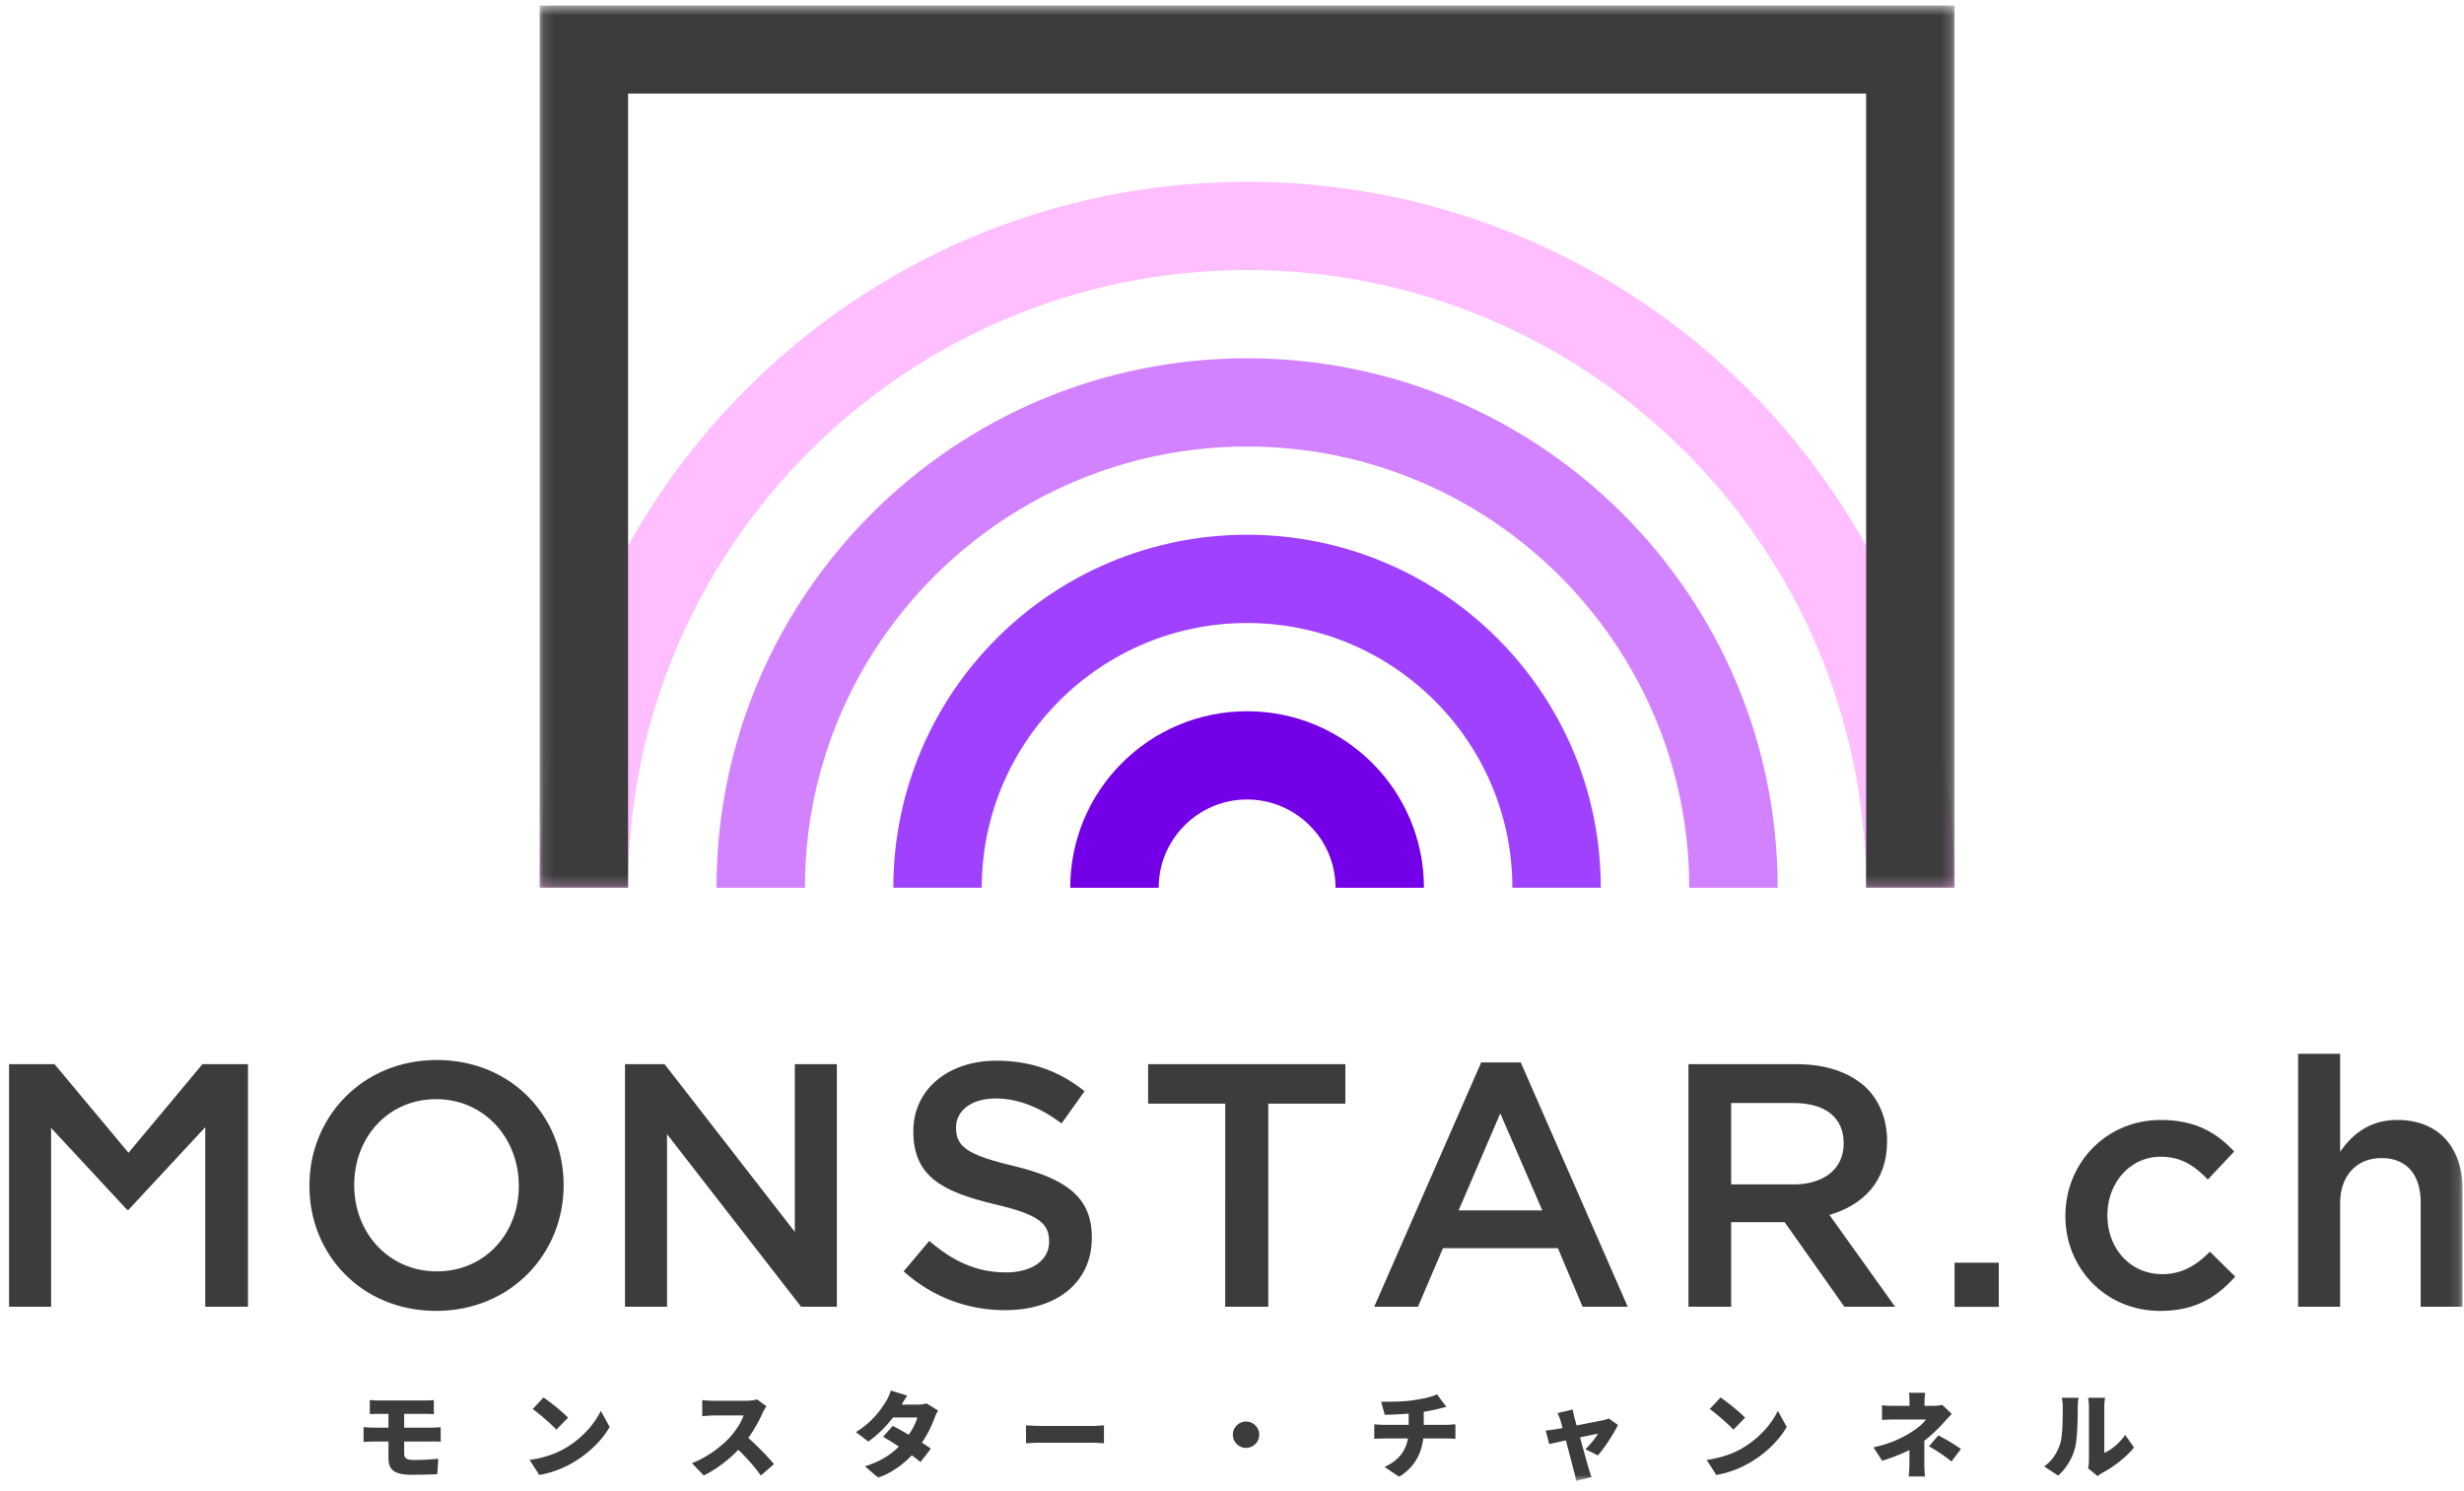
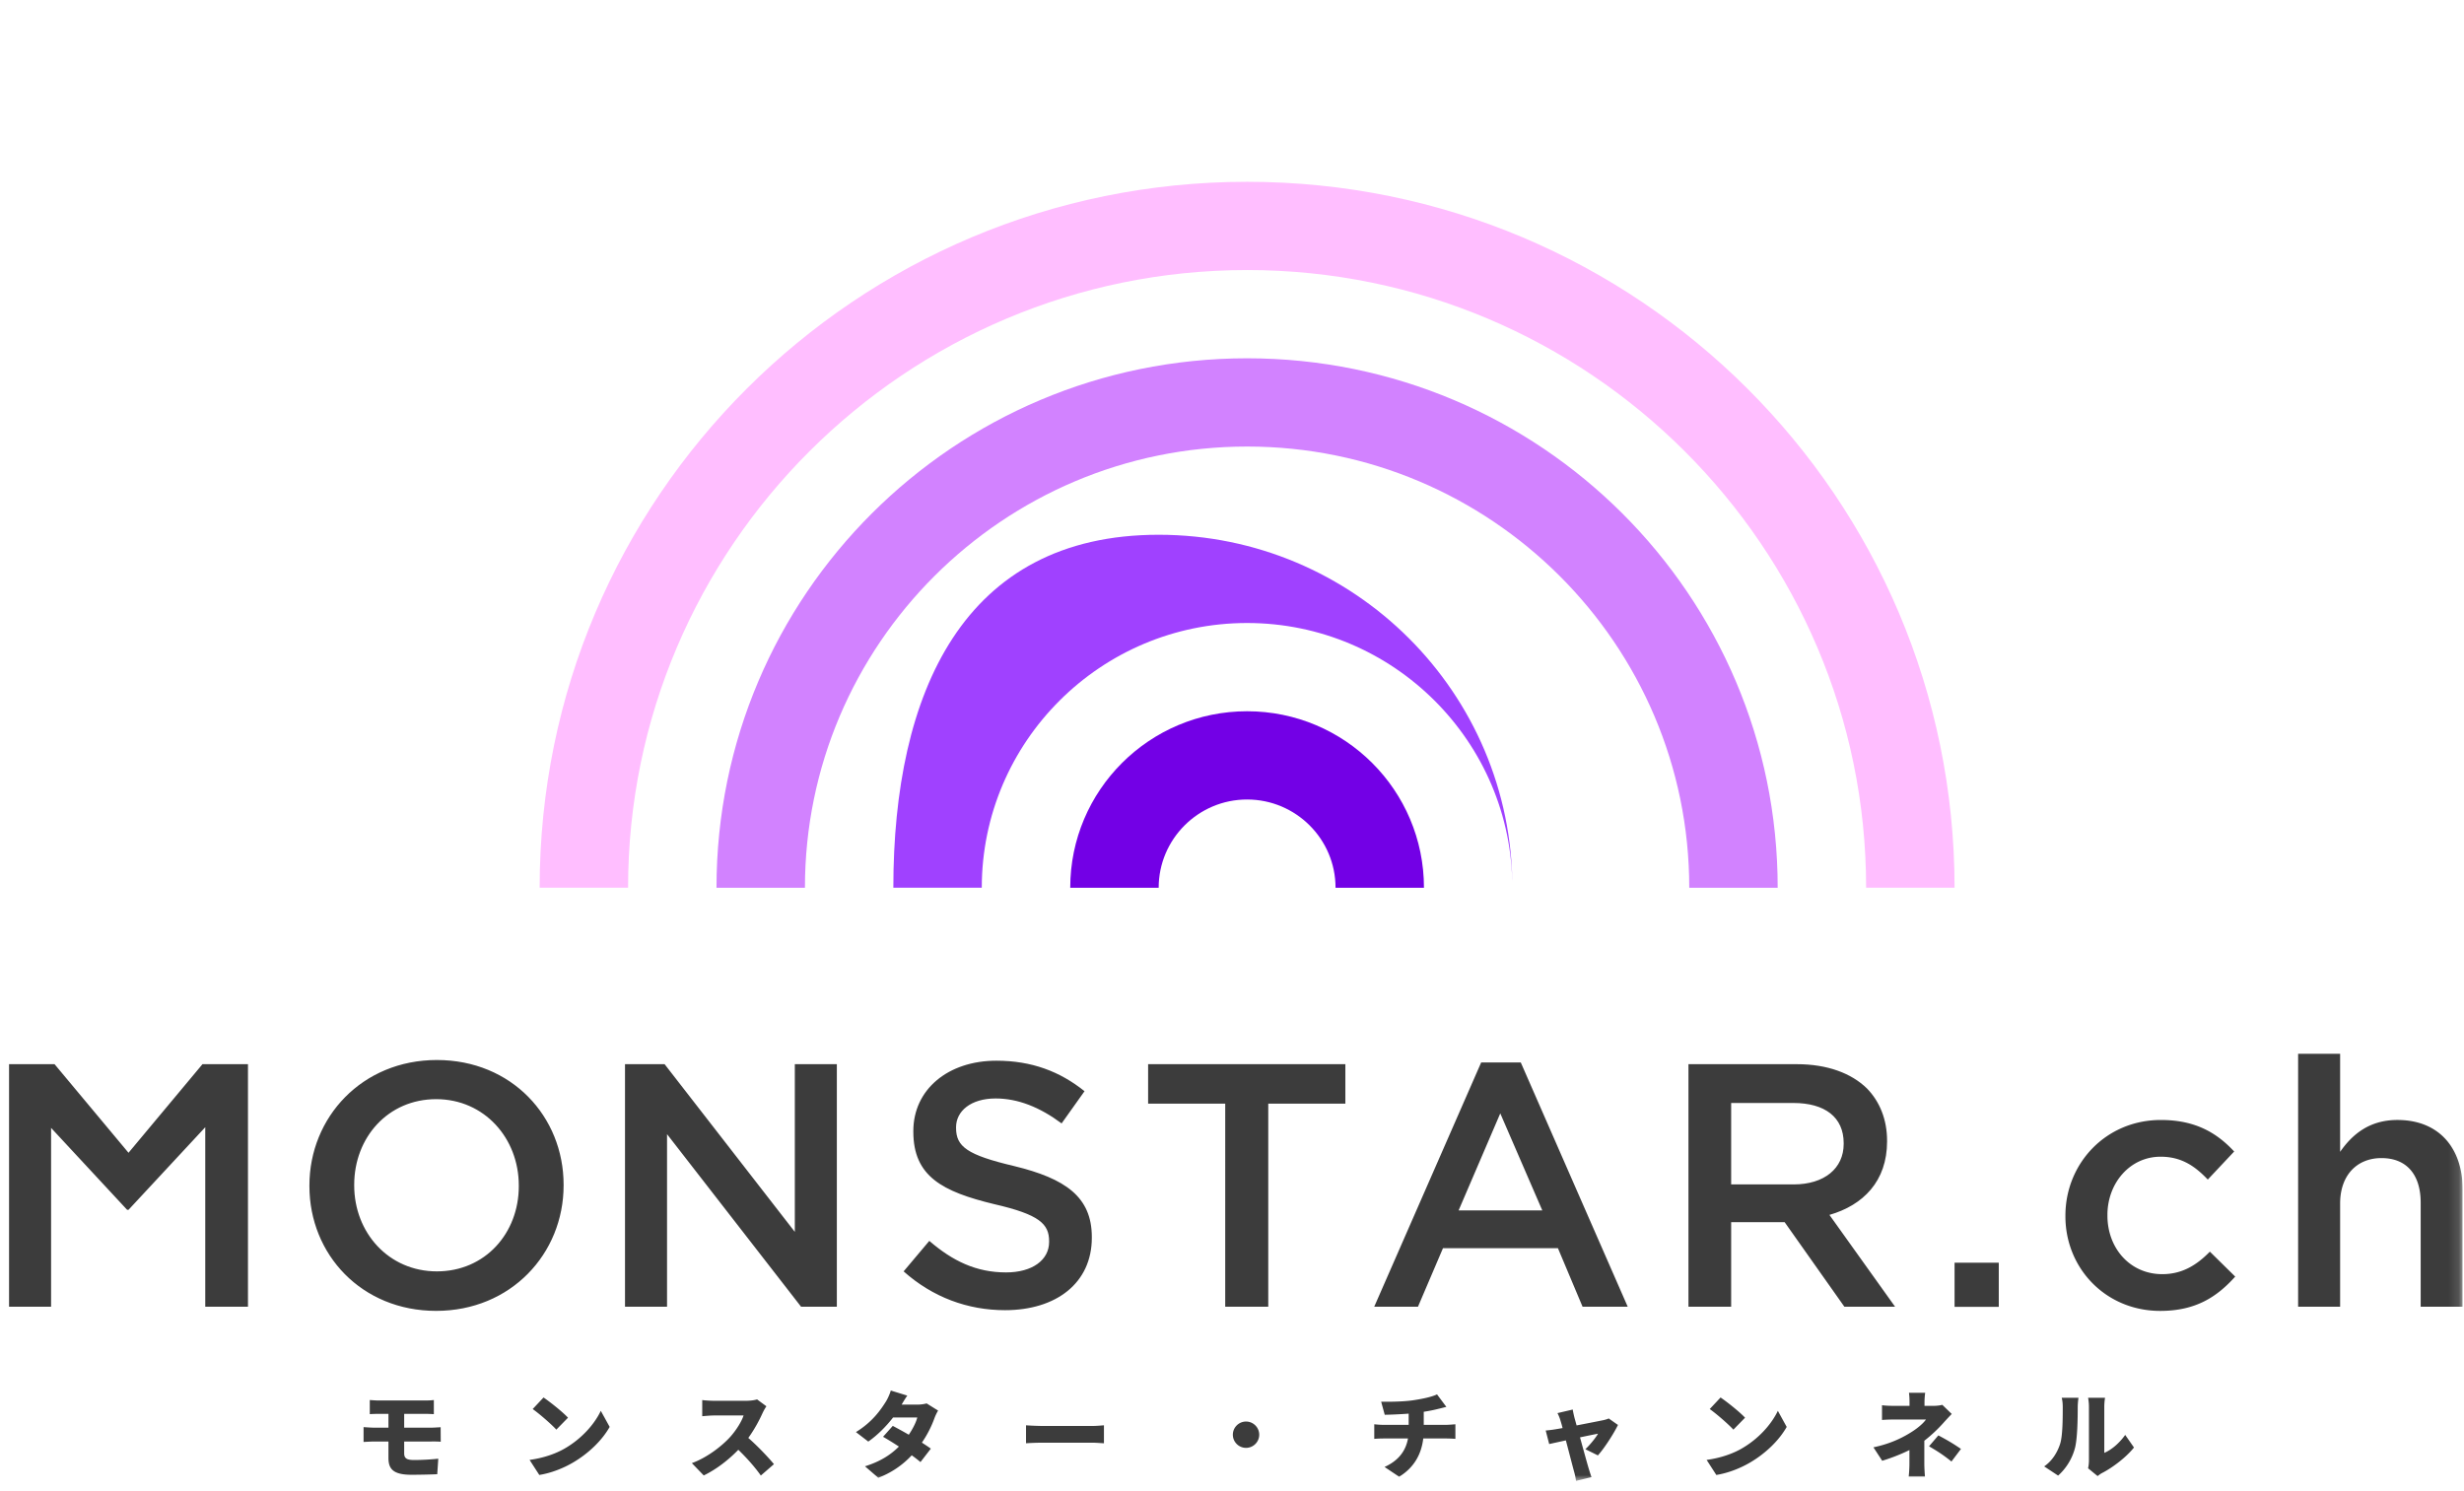
<svg xmlns="http://www.w3.org/2000/svg" width="238" height="144" fill="none">
  <g clip-path="url(#a)">
    <path fill-rule="evenodd" clip-rule="evenodd" d="M120.459 77.236c4.71 0 8.542 3.824 8.542 8.524h8.541c0-9.416-7.648-17.05-17.083-17.05-9.435 0-17.084 7.634-17.084 17.05h8.542c0-4.7 3.832-8.525 8.542-8.525Z" fill="#7300E6" />
-     <path fill-rule="evenodd" clip-rule="evenodd" d="M120.456 60.185c14.13 0 25.625 11.472 25.625 25.573h8.542c0-18.831-15.297-34.098-34.167-34.098S86.289 66.927 86.289 85.758h8.542c0-14.101 11.495-25.573 25.625-25.573Z" fill="#A041FF" />
+     <path fill-rule="evenodd" clip-rule="evenodd" d="M120.456 60.185c14.13 0 25.625 11.472 25.625 25.573c0-18.831-15.297-34.098-34.167-34.098S86.289 66.927 86.289 85.758h8.542c0-14.101 11.495-25.573 25.625-25.573Z" fill="#A041FF" />
    <path fill-rule="evenodd" clip-rule="evenodd" d="M120.458 43.138c23.55 0 42.709 19.12 42.709 42.622h8.541c0-28.247-22.945-51.147-51.25-51.147s-51.251 22.9-51.251 51.147h8.542c0-23.502 19.159-42.622 42.709-42.622Z" fill="#D282FF" />
    <path fill-rule="evenodd" clip-rule="evenodd" d="M120.459 26.087c32.97 0 59.792 26.769 59.792 59.671h8.542c0-37.663-30.595-68.195-68.334-68.195-37.74 0-68.334 30.532-68.334 68.195h8.542c0-32.902 26.822-59.67 59.792-59.67Z" fill="#FFBEFF" />
    <mask id="b" style="mask-type:alpha" maskUnits="userSpaceOnUse" x="52" y="0" width="137" height="86">
-       <path d="M52.125.516h136.668V85.76H52.125V.516Z" fill="#fff" />
-     </mask>
+       </mask>
    <g mask="url(#b)">
      <path fill-rule="evenodd" clip-rule="evenodd" d="M52.125.516V85.76h8.542V9.04H180.25v76.72h8.542V.516H52.125Z" fill="#3C3C3C" />
    </g>
    <path fill-rule="evenodd" clip-rule="evenodd" d="M.875 102.805h4.394l7.144 8.559 7.144-8.559h4.395v23.43h-4.126v-17.341l-7.413 7.98h-.134l-7.345-7.914v17.275H.875v-23.43ZM50.111 114.586v-.067c0-4.552-3.32-8.335-7.982-8.335-4.661 0-7.916 3.716-7.916 8.268v.067c0 4.553 3.321 8.302 7.983 8.302 4.662 0 7.916-3.682 7.916-8.235Zm-20.224 0v-.067c0-6.594 5.098-12.117 12.31-12.117 7.21 0 12.242 5.456 12.242 12.05v.067c0 6.594-5.099 12.118-12.31 12.118s-12.242-5.457-12.242-12.051ZM60.371 102.805h3.824l12.577 16.2v-16.2h4.059v23.43h-3.455L64.43 109.566v16.669H60.37v-23.43ZM87.281 122.821l2.482-2.946c2.247 1.941 4.528 3.046 7.412 3.046 2.55 0 4.16-1.205 4.16-2.945v-.068c0-1.673-.939-2.578-5.3-3.581-4.997-1.205-7.815-2.678-7.815-6.996v-.067c0-4.017 3.354-6.795 8.016-6.795 3.421 0 6.138 1.038 8.52 2.946l-2.214 3.112c-2.113-1.573-4.226-2.41-6.373-2.41-2.415 0-3.823 1.239-3.823 2.779v.066c0 1.808 1.073 2.612 5.6 3.683 4.965 1.205 7.514 2.978 7.514 6.862v.067c0 4.384-3.455 6.996-8.385 6.996-3.589 0-6.977-1.239-9.794-3.749ZM118.345 106.62h-7.447v-3.815h19.052v3.815h-7.447v19.615h-4.158V106.62ZM148.972 116.93l-4.059-9.373-4.024 9.373h8.083Zm-5.903-14.293h3.824l10.33 23.598h-4.361l-2.381-5.657H139.38l-2.416 5.657h-4.226l10.331-23.598ZM173.253 114.42c2.951 0 4.83-1.54 4.83-3.917v-.067c0-2.51-1.812-3.883-4.864-3.883h-6.004v7.867h6.038Zm-10.163-11.615h10.465c2.952 0 5.266.87 6.775 2.343 1.241 1.272 1.945 3.012 1.945 5.054v.066c0 3.85-2.314 6.16-5.568 7.097l6.34 8.87h-4.897l-5.769-8.167h-5.166v8.167h-4.125v-23.43Z" fill="#3C3C3C" />
    <mask id="c" style="mask-type:alpha" maskUnits="userSpaceOnUse" x="0" y="0" width="238" height="144">
      <path d="M.875 143.06h237V.516h-237V143.06Z" fill="#fff" />
    </mask>
    <g mask="url(#c)" fill-rule="evenodd" clip-rule="evenodd" fill="#3C3C3C">
      <path d="M188.793 126.247h4.271v-4.263h-4.271v4.263ZM199.5 117.5v-.066c0-5.022 3.891-9.239 9.223-9.239 3.322 0 5.401 1.239 7.078 3.046l-2.549 2.711c-1.241-1.305-2.549-2.209-4.562-2.209-2.951 0-5.131 2.544-5.131 5.624v.067c0 3.146 2.18 5.656 5.299 5.656 1.912 0 3.32-.87 4.595-2.175l2.449 2.41c-1.744 1.941-3.791 3.314-7.245 3.314-5.266 0-9.157-4.118-9.157-9.139ZM221.977 101.801h4.058v9.473c1.14-1.641 2.784-3.08 5.535-3.08 3.991 0 6.305 2.678 6.305 6.761v11.281h-4.059v-10.042c0-2.745-1.374-4.318-3.79-4.318-2.348 0-3.991 1.64-3.991 4.385v9.975h-4.058v-24.435ZM39.04 140.4c0 .518.3.644.974.644.782 0 1.62-.054 2.32-.126l-.1 1.498c-.528.027-1.647.054-2.493.054-1.83 0-2.22-.617-2.22-1.634v-1.58h-1.33c-.273 0-.782.027-1.074.045v-1.435c.265.018.774.055 1.074.055h1.33v-1.335h-.884c-.336 0-.637.009-.919.027v-1.363c.282.018.583.045.92.045h4.413c.31 0 .637-.017.855-.045v1.363c-.245-.01-.518-.027-.855-.027H39.04v1.335h2.566c.191 0 .701-.028.956-.046l.009 1.408c-.273-.037-.728-.027-.929-.027H39.04v1.144ZM54.865 136.956l-1.128 1.153c-.482-.527-1.629-1.525-2.284-1.988l1.047-1.117c.628.427 1.82 1.371 2.365 1.952Zm-.308 2.97c1.637-.945 2.866-2.352 3.475-3.633l.856 1.553c-.728 1.29-2.02 2.552-3.54 3.442-.928.545-2.111 1.018-3.258 1.199l-.938-1.453c1.339-.182 2.512-.59 3.405-1.108ZM74.027 135.851a4.996 4.996 0 0 0-.373.663c-.3.672-.783 1.58-1.375 2.397.883.764 1.975 1.917 2.476 2.534l-1.265 1.099c-.583-.826-1.356-1.698-2.175-2.488-.956.99-2.148 1.907-3.34 2.479l-1.147-1.189c1.474-.537 2.913-1.654 3.722-2.553.592-.672 1.083-1.471 1.274-2.052h-2.83c-.41 0-.91.054-1.165.072v-1.562c.319.046.901.073 1.166.073h3.039c.455 0 .882-.064 1.092-.136l.9.663ZM90.612 136.267a4.669 4.669 0 0 0-.355.744 10.515 10.515 0 0 1-1.21 2.352c.336.218.636.418.864.582l-1.001 1.298a12.85 12.85 0 0 0-.846-.654 8.546 8.546 0 0 1-3.231 2.171l-1.284-1.108c1.602-.5 2.567-1.199 3.277-1.907-.555-.364-1.101-.7-1.53-.945l.938-1.053c.446.236 1 .536 1.547.854.382-.563.71-1.208.82-1.663h-2.34c-.664.863-1.538 1.735-2.393 2.325l-1.192-.917c1.611-.99 2.403-2.17 2.885-2.933.164-.254.382-.727.482-1.081l1.593.49c-.2.282-.41.636-.546.872h1.51c.3 0 .665-.045.901-.118l1.11.691ZM99.106 137.691a27.28 27.28 0 0 0 1.574.064h4.832c.41 0 .856-.046 1.119-.064v1.735c-.236-.009-.746-.055-1.119-.055h-4.832c-.519 0-1.202.027-1.575.055v-1.735ZM120.356 137.328c.701 0 1.274.572 1.274 1.272 0 .699-.573 1.271-1.274 1.271-.7 0-1.274-.572-1.274-1.271 0-.7.574-1.272 1.274-1.272ZM139.696 137.646c.191 0 .673-.036.882-.055v1.408a13.9 13.9 0 0 0-.855-.036h-2.248c-.173 1.444-.828 2.779-2.33 3.697l-1.41-.945c1.347-.609 2.047-1.545 2.265-2.752h-2.384c-.273 0-.627.018-.874.036v-1.408c.274.027.574.055.865.055h2.458v-1.081c-.847.063-1.739.1-2.312.109l-.346-1.262c.701.009 2.12.009 3.131-.146.964-.145 1.801-.336 2.265-.563l.902 1.208c-.374.091-.646.164-.81.2-.429.109-.892.2-1.374.273v1.262h2.175ZM153.132 140c.41-.381 1.01-1.108 1.22-1.498-.21.036-.919.181-1.738.354.336 1.217.691 2.516.846 3.025.045.154.191.626.264.816l-1.493.364a6.16 6.16 0 0 0-.182-.872c-.146-.527-.482-1.843-.801-3.042l-1.61.354-.337-1.308c.3-.028.564-.055.883-.109.118-.018.391-.063.746-.127a11.379 11.379 0 0 0-.209-.745 3.847 3.847 0 0 0-.283-.699l1.475-.345c.036.245.1.508.154.745l.219.79c1.074-.209 2.202-.427 2.584-.509.183-.037.382-.1.519-.163l.892.626c-.391.808-1.292 2.225-1.939 2.942l-1.21-.599ZM168.557 136.956l-1.128 1.153c-.483-.527-1.63-1.525-2.285-1.988l1.047-1.117c.628.427 1.82 1.371 2.366 1.952Zm-.309 2.97c1.638-.945 2.867-2.352 3.476-3.633l.855 1.553c-.728 1.29-2.02 2.552-3.539 3.442-.929.545-2.112 1.018-3.258 1.199l-.938-1.453c1.338-.182 2.512-.59 3.404-1.108ZM187.228 138.665c.827.445 1.292.699 2.184 1.308l-.919 1.217c-.792-.645-1.42-1.035-2.166-1.471l.901-1.054Zm-1.356 2.734c0 .381.036.963.063 1.244h-1.574c.036-.245.073-.863.073-1.244v-1.317c-.819.408-1.765.772-2.63 1.035l-.847-1.298c1.775-.373 2.958-1.018 3.723-1.508.637-.409 1.11-.836 1.355-1.181h-3.021c-.337 0-.937.018-1.228.046v-1.426c.373.055.883.063 1.201.063h1.456v-.399c0-.309-.018-.627-.055-.863h1.566a7.452 7.452 0 0 0-.065.863v.399h.866c.318 0 .609-.036.855-.099l.91.881c-.264.272-.592.626-.81.871a14.238 14.238 0 0 1-1.838 1.717v2.216ZM201.69 141.843c.045-.191.082-.472.082-.754v-5.213c0-.445-.082-.845-.082-.845h1.638s-.073.409-.073.854v4.468c.683-.281 1.456-.935 2.02-1.734l.847 1.217c-.737.935-2.066 1.943-3.076 2.461-.21.109-.309.209-.437.3l-.919-.754Zm-4.241-.182c.828-.572 1.292-1.426 1.529-2.143.255-.745.264-2.416.264-3.551 0-.427-.037-.69-.1-.936h1.62s-.073.482-.073.917c0 1.118-.028 3.016-.264 3.933a5.452 5.452 0 0 1-1.629 2.67l-1.347-.89Z" />
    </g>
  </g>
  <defs>
    <clipPath id="a">
      <path fill="#fff" transform="translate(.875 .516)" d="M0 0h237v143H0z" />
    </clipPath>
  </defs>
</svg>